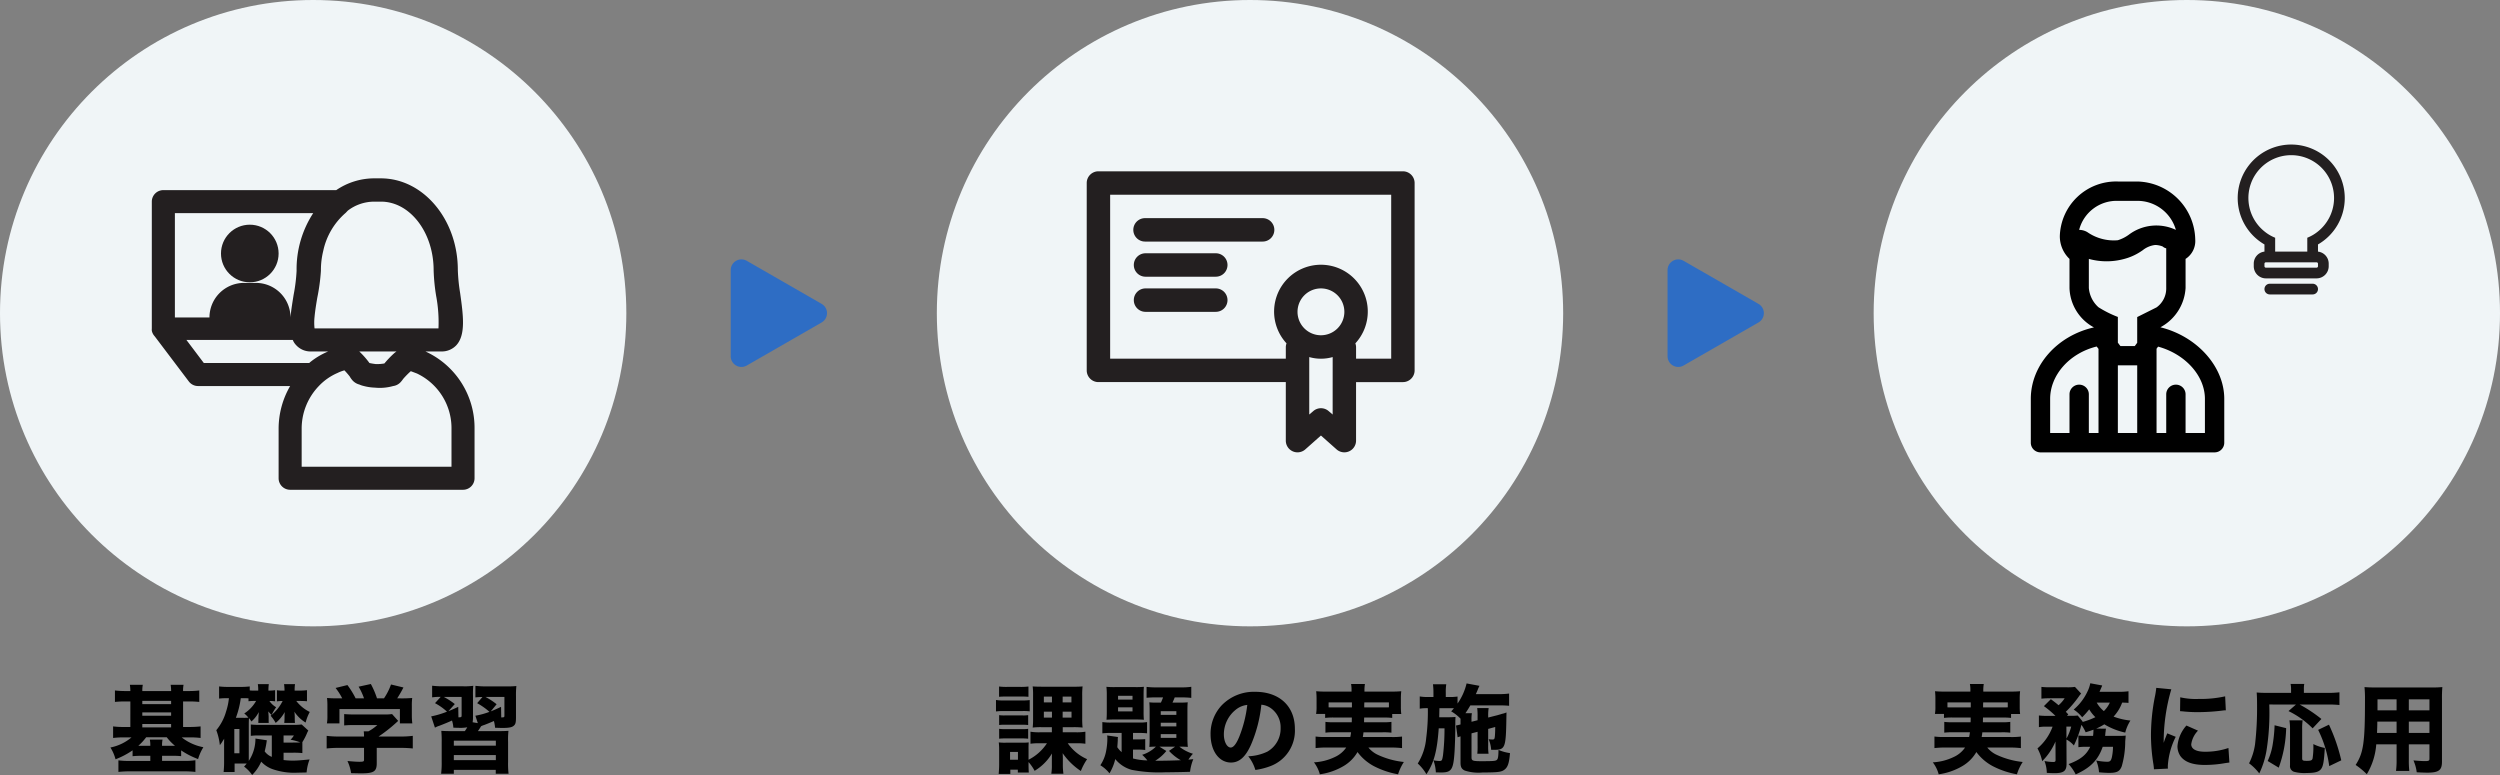
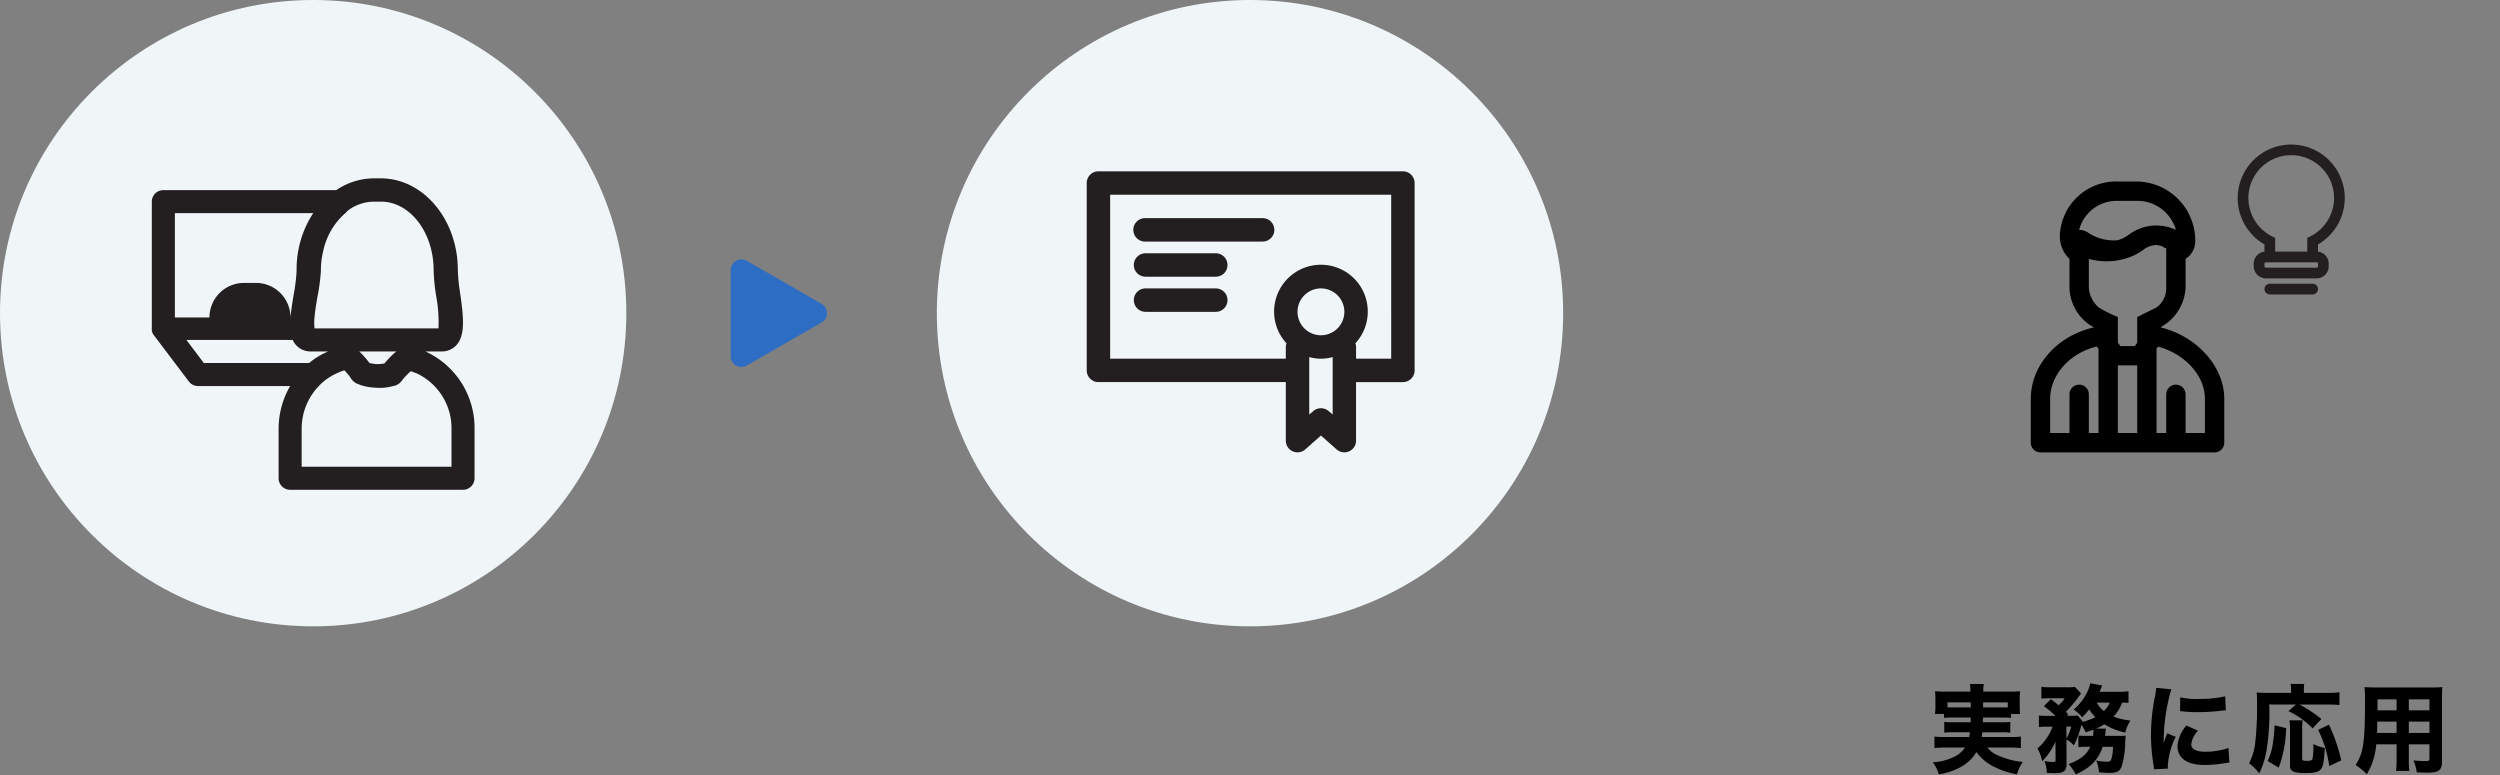
<svg xmlns="http://www.w3.org/2000/svg" width="467" height="144.764" viewBox="0 0 467 144.764">
  <rect x="0" y="0" width="467" height="144.764" fill="#808080" stroke="none" />
  <g id="グループ_18609" data-name="グループ 18609" transform="translate(-855 -1139)">
    <circle id="楕円形_777" data-name="楕円形 777" cx="58.5" cy="58.5" r="58.5" transform="translate(855 1139)" fill="#f0f5f7" />
    <circle id="楕円形_778" data-name="楕円形 778" cx="58.5" cy="58.5" r="58.5" transform="translate(1030 1139)" fill="#f0f5f7" />
-     <circle id="楕円形_779" data-name="楕円形 779" cx="58.5" cy="58.5" r="58.5" transform="translate(1205 1139)" fill="#f0f5f7" />
    <path id="多角形_18" data-name="多角形 18" d="M9.766,3.015a2,2,0,0,1,3.468,0L21.277,17a2,2,0,0,1-1.734,3H3.457a2,2,0,0,1-1.734-3Z" transform="translate(1011.5 1186) rotate(90)" fill="#2e6dc4" />
-     <path id="多角形_19" data-name="多角形 19" d="M9.766,3.015a2,2,0,0,1,3.468,0L21.277,17a2,2,0,0,1-1.734,3H3.457a2,2,0,0,1-1.734-3Z" transform="translate(1186.5 1186) rotate(90)" fill="#2e6dc4" />
-     <path id="パス_27127" data-name="パス 27127" d="M-35.478-13.914a16.614,16.614,0,0,1-2.052-.108v2.142a18.331,18.331,0,0,1,2.052-.09h.828V-7.2h-1.242a15.191,15.191,0,0,1-1.98-.108v2.16a15.888,15.888,0,0,1,2-.108h1.44a8.768,8.768,0,0,1-3.942,1.89,7.68,7.68,0,0,1,.954,2.2,14.9,14.9,0,0,0,3.186-1.674v1.1a14.677,14.677,0,0,1,1.674-.072h1.638v.954h-3.87a15.669,15.669,0,0,1-2.088-.108v2.16a19.57,19.57,0,0,1,2.25-.108h9.864a19.261,19.261,0,0,1,2.268.108V-.99a13.863,13.863,0,0,1-2.07.126h-4.158v-.954h1.89a14.279,14.279,0,0,1,1.674.072v-1.08A14.939,14.939,0,0,0-22-1.206a9.056,9.056,0,0,1,.99-2.214,9.3,9.3,0,0,1-4.05-1.836h1.53a15.3,15.3,0,0,1,2,.108v-2.16a18.794,18.794,0,0,1-2.088.108H-24.8v-4.77h.972a18.331,18.331,0,0,1,2.052.09v-2.142a15.82,15.82,0,0,1-2.052.108H-24.8a5.313,5.313,0,0,1,.09-1.17h-2.412a8.113,8.113,0,0,1,.09,1.17h-5.382a5.412,5.412,0,0,1,.09-1.17H-34.74a8.113,8.113,0,0,1,.09,1.17Zm3.06,6.786v-.63h5.382v.63Zm0-2.178v-.612h5.382v.612Zm0-2.16v-.612h5.382v.612Zm4.572,6.192a9.734,9.734,0,0,0,1.53,1.584h-2.412a5.335,5.335,0,0,1,.09-1.152h-2.376a5.042,5.042,0,0,1,.09,1.152h-2.232A10.083,10.083,0,0,0-31.7-5.274ZM-8.514-12.06a7.184,7.184,0,0,1,.9.072v-2.088A5.9,5.9,0,0,1-8.622-14h-.234a7.518,7.518,0,0,1,.072-1.206h-2.052A6.905,6.905,0,0,1-10.764-14h-1.008a3,3,0,0,1-.576-.036v-.738a14.771,14.771,0,0,1-1.89.09h-2a14.232,14.232,0,0,1-1.836-.09v2.268a12.894,12.894,0,0,1,1.566-.072h.27a11.573,11.573,0,0,1-.522,2.466,9.438,9.438,0,0,1-1.836,3.51,11.541,11.541,0,0,1,.666,2.79,5.625,5.625,0,0,0,.576-.846,3.172,3.172,0,0,0,.234-.36c-.018.432-.018.72-.018,1.17V-.666a18.626,18.626,0,0,1-.09,1.872h2.052V-.378h2.268c-.162.2-.252.306-.5.576A6.531,6.531,0,0,1-11.9,1.764,8.027,8.027,0,0,0-10.206-.72,5.373,5.373,0,0,0-8.118.666,12.3,12.3,0,0,0-3.4,1.332c.306,0,.9-.018,1.674-.036a8.575,8.575,0,0,1,.558-2.43c-1.692.162-2.376.216-3.15.216a13.632,13.632,0,0,1-1.71-.108V-2.394h1.764a14.849,14.849,0,0,1,1.746.072V-4.374A10.591,10.591,0,0,0-1.656-6.03a3.171,3.171,0,0,1,.252-.5L-2.646-7.668a11.529,11.529,0,0,1-1.62.072h-6.282a12.6,12.6,0,0,1-1.6-.072v2.124a11.729,11.729,0,0,1,1.6-.072h2.322v4A2.985,2.985,0,0,1-9.558-2.646a16.268,16.268,0,0,0,.4-2.07l-2.124-.324A7.512,7.512,0,0,1-12.528-.864V-7.7c0-.486.018-.81.036-1.152a3.251,3.251,0,0,1,.45.63A5.833,5.833,0,0,0-10.656-9.99c-.018.2-.018.2-.036.54a2.424,2.424,0,0,0-.018.4l-.018.27c0,.342,0,.342-.018.828H-8.8c-.018-.27-.018-.486-.018-.828v-.324c0-.162-.036-.576-.054-.846v-.162a4.407,4.407,0,0,0,.612.666,9.235,9.235,0,0,1,.846-1.44,3.907,3.907,0,0,1-1.26-1.17Zm-2.646,0a6.756,6.756,0,0,1-2.214,2.34,4.5,4.5,0,0,1,.774.774,7.124,7.124,0,0,1-.972.036H-14.94a16.619,16.619,0,0,0,.918-3.672c.72,0,.99,0,1.44.036v.54a7.994,7.994,0,0,1,.99-.054Zm5.13,7.776V-5.616H-4.1a3.459,3.459,0,0,1-.63.792,10.033,10.033,0,0,1,1.818.5c-.4.036-.684.036-1.35.036Zm-9.2-2.538h.954v4.536h-.954ZM-2.916-12.06c.432,0,.846.018,1.26.054v-2.07A9.232,9.232,0,0,1-3.06-14h-.9a6.647,6.647,0,0,1,.072-1.206H-5.94A8.48,8.48,0,0,1-5.85-14h-.5a3.927,3.927,0,0,1-.7-.036,1.329,1.329,0,0,1-.216-.036v2.088a7.187,7.187,0,0,1,.936-.072h.126A7.977,7.977,0,0,1-8.442-9.306c.09.108.09.108.36.45a6.108,6.108,0,0,1,.576.9A6.859,6.859,0,0,0-5.814-9.99c-.018.27-.036.666-.036.954v.252a7.32,7.32,0,0,1-.054.828h2c-.018-.234-.036-.558-.036-.846v-.324a7.6,7.6,0,0,0-.072-.936A6.532,6.532,0,0,0-1.908-8.028a8.389,8.389,0,0,1,.774-1.98,7.058,7.058,0,0,1-2.52-2.052Zm7.182-.486c-1.17,0-1.494-.018-2.178-.072a11.83,11.83,0,0,1,.072,1.494v1.818a8.05,8.05,0,0,1-.09,1.44H4.41v-2.682H15.7v2.682h2.322a11.347,11.347,0,0,1-.09-1.422v-1.836A11.3,11.3,0,0,1,18-12.618a22.078,22.078,0,0,1-2.232.072h-.576a21.582,21.582,0,0,0,1.17-2.034l-2.322-.558a11.34,11.34,0,0,1-1.314,2.592h-1.3a15.766,15.766,0,0,0-1.152-2.682l-2.286.5A11.585,11.585,0,0,1,9-12.546H7.434A15.923,15.923,0,0,0,5.9-15.03l-2.214.54a11.47,11.47,0,0,1,1.242,1.944Zm7.11,9.252h4.338a20.8,20.8,0,0,1,2.394.108V-5.544a17.127,17.127,0,0,1-2.376.126H11.718a27.72,27.72,0,0,0,3.2-2.5c.2-.18.27-.252.468-.414L14.238-9.612a8.53,8.53,0,0,1-1.386.072H7.164a17.987,17.987,0,0,1-1.872-.072v2.124A18.281,18.281,0,0,1,7.146-7.56h4.338A8.49,8.49,0,0,1,9.828-6.39H8.946A7.3,7.3,0,0,1,9-5.418H4.32a17.4,17.4,0,0,1-2.3-.126v2.358a19.852,19.852,0,0,1,2.322-.108H9V-1.08C9-.756,8.874-.7,8.118-.7c-.54,0-1.26-.054-2.214-.144a8.178,8.178,0,0,1,.684,2.268c.81.018,1.386.036,1.854.036,2.394,0,2.934-.342,2.934-1.908Zm26.01-9.666a15.865,15.865,0,0,1,.072-1.89,15.876,15.876,0,0,1-1.728.072H31.914a17.567,17.567,0,0,1-2.106-.108v2.16a11.382,11.382,0,0,1,1.314-.072l-.99,1.152a12.319,12.319,0,0,1,2.3,1.62,14.286,14.286,0,0,1-2.628.72l.45,1.386-.972-.162a4.945,4.945,0,0,0,.072-.936v-4a15.2,15.2,0,0,1,.054-1.872,11.732,11.732,0,0,1-1.854.09h-3.78a16.82,16.82,0,0,1-2.052-.108v2.178a8.712,8.712,0,0,1,1.6-.09l-1.062,1.17A10.669,10.669,0,0,1,24.5-10.062a16.289,16.289,0,0,1-2.952.882l.7,2.106a4.255,4.255,0,0,1,.846-.36c.828-.324,1.386-.54,2.34-.972a5.451,5.451,0,0,1,.252,1.332c.378.018.9.036,1.3.036a6.331,6.331,0,0,0,1.3-.108c-.216.378-.288.468-.45.72H25.416c-1.062,0-1.386-.018-1.98-.054a19.1,19.1,0,0,1,.072,2.088V-.666a15.842,15.842,0,0,1-.108,2.2h2.376V.81h7.83v.72H36a15.9,15.9,0,0,1-.09-2.2V-4.41a15.329,15.329,0,0,1,.072-2.07c-.558.036-.9.054-2,.054H30.276c.27-.4.342-.5.594-.918a4.387,4.387,0,0,1,.594-.234c.612-.234.972-.378,1.8-.738a7.083,7.083,0,0,1,.216,1.26c.54.018,1.08.036,1.35.036,1.224,0,1.782-.108,2.124-.4.342-.27.432-.612.432-1.566Zm-11.43,1.476A13.31,13.31,0,0,0,23.9-12.816h3.33v3.438c0,.342-.054.36-.594.378L26.6-10.962c-.954.45-1.3.594-1.836.81Zm7.812.036a12.5,12.5,0,0,0-2.088-1.368h3.546V-9.36c0,.342-.036.36-.594.378l-.036-1.98c-.918.432-1.242.576-1.926.846Zm-7.992,6.8h7.848v.936H25.776Zm0,2.7h7.848v.936H25.776Z" transform="translate(914 1282)" />
-     <path id="パス_27128" data-name="パス 27128" d="M-41.868-.648A8.27,8.27,0,0,1-40.734.99a9.427,9.427,0,0,0,3.24-3.24c-.018.576-.018.684-.018,1.224v.918A8.688,8.688,0,0,1-37.62,1.53h2.268A10.856,10.856,0,0,1-35.46-.144v-.918c0-.486,0-.648-.036-1.242a12.517,12.517,0,0,0,3.4,3.33,10.774,10.774,0,0,1,1.17-2.214,8.613,8.613,0,0,1-3.618-2.97h1.566a10.768,10.768,0,0,1,1.728.09v-2.25a10.086,10.086,0,0,1-1.836.108h-2.394v-.954h1.962a15.652,15.652,0,0,1,1.746.072,15.1,15.1,0,0,1-.072-1.728v-4.23a13.757,13.757,0,0,1,.072-1.728,14.9,14.9,0,0,1-1.512.054H-39.42c-.774,0-1.224-.018-1.674-.054a12.443,12.443,0,0,1,.072,1.674v4.356a13.377,13.377,0,0,1-.072,1.656,13.1,13.1,0,0,1,1.62-.072h1.962v.954h-2.142a9.84,9.84,0,0,1-1.854-.108v2.25a10.768,10.768,0,0,1,1.728-.09h1.35A8.907,8.907,0,0,1-41.868-1.08V-3.06a11.286,11.286,0,0,1,.036-1.26,9.243,9.243,0,0,1-1.152.054h-3.078A8.7,8.7,0,0,1-47.43-4.32a10.651,10.651,0,0,1,.072,1.368V-.18c0,.558-.036,1.206-.09,1.746h2.178V.774h1.4v.54h2.052C-41.85.9-41.85.9-41.868.144Zm4.374-12.222v1.08h-1.512v-1.08Zm2,0h1.638v1.08H-35.5Zm-2,2.808v1.116h-1.512v-1.116Zm2,0h1.656v1.116H-35.5Zm-9.828,7.524h1.476V-1.08h-1.476Zm-2.052-10.3c.45-.036.846-.054,1.53-.054h2.43c.7,0,1.026.018,1.53.054V-14.76a11.04,11.04,0,0,1-1.53.072h-2.43a10.875,10.875,0,0,1-1.53-.072Zm-.576,2.736a10.878,10.878,0,0,1,1.458-.072h3.456a8.839,8.839,0,0,1,1.386.054v-2.106a9.9,9.9,0,0,1-1.458.072h-3.384a8.025,8.025,0,0,1-1.458-.09Zm.594,2.538a6.017,6.017,0,0,1,1.1-.054H-43a8.236,8.236,0,0,1,1.062.054V-9.414A5.29,5.29,0,0,1-43-9.36H-46.26a6.122,6.122,0,0,1-1.1-.054Zm0,2.556a8.549,8.549,0,0,1,1.08-.054h3.24A8.1,8.1,0,0,1-41.94-5V-6.858a5.5,5.5,0,0,1-1.08.054h-3.24a6.122,6.122,0,0,1-1.1-.054ZM-24.48-2.5a5.005,5.005,0,0,1-.81-.918c.054-.648.072-.936.09-1.314a3.006,3.006,0,0,1,.036-.594l-2.016-.288c.018.216.036.342.036.486a12.509,12.509,0,0,1-.234,2.43,7.006,7.006,0,0,1-1.08,2.646,6.429,6.429,0,0,1,1.71,1.512,9.344,9.344,0,0,0,1.08-2.664A5.975,5.975,0,0,0-22.59.81a26.591,26.591,0,0,0,6.3.45c1.044,0,4.068-.054,4.59-.09a8.751,8.751,0,0,1,.612-2.358c-.414.036-.558.054-.918.09a7.4,7.4,0,0,1,.846-1.1A7.5,7.5,0,0,1-13.7-3.528h.126c.7,0,1.026.018,1.458.054a16.083,16.083,0,0,1-.072-1.692v-5.166c0-.666.018-1.08.054-1.476a14.152,14.152,0,0,1-1.458.054h-1.386c.162-.342.306-.684.414-.972h1.35a16.561,16.561,0,0,1,1.746.09v-2.07a12.274,12.274,0,0,1-1.98.108h-4.392a14.909,14.909,0,0,1-1.98-.09v2.034a17.544,17.544,0,0,1,1.764-.072h1.314a10.143,10.143,0,0,1-.4.972h-.684a10.214,10.214,0,0,1-1.476-.054c.036.468.054.864.054,1.458v5.436c0,.558-.018,1.026-.054,1.44a11.5,11.5,0,0,1,1.224-.054A6.357,6.357,0,0,1-20.646-2a7.517,7.517,0,0,1,.972,1.044,11.406,11.406,0,0,1-2.682-.36V-2.97h.828A10.541,10.541,0,0,1-20.07-2.9V-4.932c-.432.036-.846.054-1.44.054h-.846V-6.084h.99a12.516,12.516,0,0,1,1.638.072V-8.118a7.955,7.955,0,0,1-1.422.09h-5.22a9.988,9.988,0,0,1-1.71-.09v2.106a13.073,13.073,0,0,1,1.71-.072h1.89Zm7.056-1.026h2.934l-1.134.792a8.746,8.746,0,0,0,2.2,1.746c-1.458.054-2.754.09-3.69.09H-18.2a7.966,7.966,0,0,0,2.07-1.818Zm.252-6.624h2.916v.684h-2.916Zm0,2.16h2.916v.684h-2.916Zm0,2.124h2.916v.7h-2.916Zm-10.08-4.212c0,.828-.018,1.044-.054,1.53.468-.036.936-.054,1.548-.054h3.888c.594,0,1.062.018,1.548.054a14.416,14.416,0,0,1-.054-1.512v-3.114c0-.81.018-1.08.054-1.53a14.874,14.874,0,0,1-1.584.054h-3.852a14.935,14.935,0,0,1-1.566-.054,11.9,11.9,0,0,1,.072,1.53Zm2.106-2.952h2.7v.72h-2.7Zm0,2.16h2.7v.756h-2.7ZM1.62-11.358a3.5,3.5,0,0,1,1.674.576A4.374,4.374,0,0,1,5.22-7.02,4.944,4.944,0,0,1,2.736-2.592a9.024,9.024,0,0,1-3.564.864A7.38,7.38,0,0,1,.5.828,12.849,12.849,0,0,0,3.366.09,7.061,7.061,0,0,0,7.884-6.858c0-4.212-2.88-6.912-7.4-6.912A8.35,8.35,0,0,0-5.85-11.178,7.765,7.765,0,0,0-7.866-5.832c0,3.1,1.584,5.274,3.816,5.274C-2.5-.558-1.314-1.62-.306-3.906A25.4,25.4,0,0,0,1.62-11.358Zm-2.628.036a23.174,23.174,0,0,1-1.44,5.8c-.576,1.458-1.134,2.16-1.656,2.16-.7,0-1.278-1.1-1.278-2.448a5.9,5.9,0,0,1,2.214-4.608A4.045,4.045,0,0,1-1.008-11.322Zm19.53,2.358c0,.45,0,.45-.018.882H15.246a11.309,11.309,0,0,1-1.656-.072v2.016a11.634,11.634,0,0,1,1.656-.072h3.132a7.519,7.519,0,0,1-.144.882H13.662a12.678,12.678,0,0,1-1.908-.09v2.16a18.839,18.839,0,0,1,2.052-.108h3.672a5.168,5.168,0,0,1-2.142,1.782,10.213,10.213,0,0,1-3.888.99,6.452,6.452,0,0,1,1.1,2.232A11.916,11.916,0,0,0,16.992.09a7.206,7.206,0,0,0,2.592-2.61A9.093,9.093,0,0,0,22.77.18a15.8,15.8,0,0,0,4.392,1.458,9.315,9.315,0,0,1,1.08-2.3,15.283,15.283,0,0,1-4.968-1.386,4.965,4.965,0,0,1-1.656-1.314H25.83a18.7,18.7,0,0,1,2.07.108v-2.16a13.357,13.357,0,0,1-1.962.09H20.574c.072-.4.09-.54.126-.882h3.582a11.663,11.663,0,0,1,1.638.072V-8.154a11.016,11.016,0,0,1-1.638.072H20.808c0-.324,0-.324.018-.882H24.39a12.97,12.97,0,0,1,1.674.072V-9.63h1.692A10.835,10.835,0,0,1,27.684-11V-12.51a11.61,11.61,0,0,1,.072-1.368c-.63.054-1.116.072-2.07.072H20.88v-.288a6.73,6.73,0,0,1,.09-1.134H18.378a5.647,5.647,0,0,1,.09,1.152v.27H13.932c-.954,0-1.458-.018-2.07-.072a12.874,12.874,0,0,1,.072,1.4V-11a7.436,7.436,0,0,1-.09,1.368h1.692v.738a12.074,12.074,0,0,1,1.692-.072Zm6.93-2.826v.918c-.378.018-.558.018-1.062.018H20.844a9.31,9.31,0,0,1,.018-.936Zm-6.912,0v.936H15.228c-.5,0-.774,0-1.044-.018v-.918ZM42.012-6.3v2.61A11.64,11.64,0,0,1,41.958-2.2h2.106a9.507,9.507,0,0,1-.072-1.512V-6.84l1.314-.36c0,.684-.018,1.116-.054,1.62-.054.63-.108.72-.486.72a5.163,5.163,0,0,1-.684-.054,6.146,6.146,0,0,1,.468,1.98h.522c2.106,0,2.232-.342,2.322-5.958,0-.216.018-.576.018-1.026a4.172,4.172,0,0,1-.63.216,4.2,4.2,0,0,0-.45.126c-.324.09-.54.162-.63.18l-1.71.432v-.378a8.836,8.836,0,0,1,.09-1.386H41.94a10.663,10.663,0,0,1,.072,1.476v.792l-1.134.288v-.234a6.645,6.645,0,0,1,.072-1.368H39.744c.414-.612.522-.792.918-1.458H46.1a17.832,17.832,0,0,1,1.8.072v-2.286a13.271,13.271,0,0,1-1.872.108H41.688c.252-.558.288-.666.342-.792a5.676,5.676,0,0,1,.342-.756l-2.412-.45a10.952,10.952,0,0,1-1.692,3.762v-1.314a9.42,9.42,0,0,1-1.638.09h-.558v-.828a8.894,8.894,0,0,1,.09-1.548H33.678a12.6,12.6,0,0,1,.09,1.548v.828H32.9a8.852,8.852,0,0,1-1.692-.108v2.286a7.849,7.849,0,0,1,1.512-.09,37.992,37.992,0,0,1-.306,5.58A10.626,10.626,0,0,1,30.834-.378a8.347,8.347,0,0,1,1.62,2c1.4-2.088,2-4.3,2.3-8.568h1.08A42.154,42.154,0,0,1,35.55-1.89c-.162.972-.2,1.044-.738,1.044a8.177,8.177,0,0,1-1.044-.126,7.69,7.69,0,0,1,.45,2.25c.7.018.81.018,1.008.018,1.926,0,2.268-.54,2.484-3.87.072-1.116.144-3.4.144-4.662V-8.1c0-.162.018-.738.036-.972-.432.036-.81.054-1.4.054H34.848c0-.126.018-.7.036-1.692h1.764c.486,0,.684,0,.954.018-.2.216-.27.306-.522.576a7.45,7.45,0,0,1,1.746,1.368v1.08c-.36.09-.5.126-.846.2l.306,2.2a2.007,2.007,0,0,1,.36-.126,1.119,1.119,0,0,1,.18-.054V-.522c0,.81.216,1.206.828,1.476a8.364,8.364,0,0,0,3.33.342c2.736,0,3.474-.09,4-.486.666-.468.936-1.26,1.08-3.132a8.193,8.193,0,0,1-2.142-.594c-.018,1.206-.09,1.674-.306,1.854-.234.216-.63.252-2.9.252-1.62,0-1.836-.09-1.836-.72V-6.012Z" transform="translate(1089 1282)" />
    <path id="パス_27129" data-name="パス 27129" d="M-40.878-8.964c0,.45,0,.45-.018.882h-3.258a11.309,11.309,0,0,1-1.656-.072v2.016a11.634,11.634,0,0,1,1.656-.072h3.132a7.518,7.518,0,0,1-.144.882h-4.572a12.678,12.678,0,0,1-1.908-.09v2.16a18.839,18.839,0,0,1,2.052-.108h3.672a5.169,5.169,0,0,1-2.142,1.782,10.213,10.213,0,0,1-3.888.99,6.452,6.452,0,0,1,1.1,2.232A11.916,11.916,0,0,0-42.408.09a7.206,7.206,0,0,0,2.592-2.61A9.093,9.093,0,0,0-36.63.18a15.8,15.8,0,0,0,4.392,1.458,9.315,9.315,0,0,1,1.08-2.3,15.283,15.283,0,0,1-4.968-1.386,4.965,4.965,0,0,1-1.656-1.314h4.212a18.7,18.7,0,0,1,2.07.108v-2.16a13.357,13.357,0,0,1-1.962.09h-5.364c.072-.4.09-.54.126-.882h3.582a11.663,11.663,0,0,1,1.638.072V-8.154a11.016,11.016,0,0,1-1.638.072h-3.474c0-.324,0-.324.018-.882h3.564a12.97,12.97,0,0,1,1.674.072V-9.63h1.692A10.835,10.835,0,0,1-31.716-11V-12.51a11.61,11.61,0,0,1,.072-1.368c-.63.054-1.116.072-2.07.072H-38.52v-.288a6.73,6.73,0,0,1,.09-1.134h-2.592a5.647,5.647,0,0,1,.09,1.152v.27h-4.536c-.954,0-1.458-.018-2.07-.072a12.874,12.874,0,0,1,.072,1.4V-11a7.436,7.436,0,0,1-.09,1.368h1.692v.738a12.074,12.074,0,0,1,1.692-.072Zm6.93-2.826v.918c-.378.018-.558.018-1.062.018h-3.546a9.309,9.309,0,0,1,.018-.936Zm-6.912,0v.936h-3.312c-.5,0-.774,0-1.044-.018v-.918Zm21.546,6.246a12.4,12.4,0,0,1-1.44-.054V-3.42a7.832,7.832,0,0,1,1.3-.072h.9C-19.242-2-20.394-1.08-22.59-.27a8.4,8.4,0,0,1,1.332,1.926c2.772-1.242,4.194-2.7,5.04-5.148h1.926a10.017,10.017,0,0,1-.2,1.908c-.162.7-.342.882-.9.882a11.466,11.466,0,0,1-2.034-.234,6.97,6.97,0,0,1,.522,2.2q1.161.108,1.89.108c1.458,0,1.98-.27,2.358-1.242a16.824,16.824,0,0,0,.648-4.608c.036-.468.036-.486.054-.612.018-.306.018-.306.036-.5a11.093,11.093,0,0,1-1.386.054h-2.466a3.435,3.435,0,0,0,.054-.5,1.583,1.583,0,0,1,.036-.252c.018-.2.018-.2.036-.324.018-.144.018-.144.036-.27l-1.818-.018A10.525,10.525,0,0,0-15.912-7.7a12.648,12.648,0,0,0,3.906,1.548,7.674,7.674,0,0,1,.972-2.25,12.3,12.3,0,0,1-3.15-.738,7.739,7.739,0,0,0,1.6-2.61,11.248,11.248,0,0,1,1.188.054v-2.178a13.625,13.625,0,0,1-1.962.108h-3.456c.18-.4.324-.756.4-.918l.108-.27-2.232-.414a5.9,5.9,0,0,1-.54,1.584,9.908,9.908,0,0,1-2.556,3.33,6.786,6.786,0,0,1,1.584,1.44,15.05,15.05,0,0,0,1.314-1.476,7.193,7.193,0,0,0,1.152,1.458,13.653,13.653,0,0,1-2.412.9l.036-.09-.918-1.116a11.53,11.53,0,0,1-1.314.054h-.7l.252-.27c-.234-.234-.306-.324-.468-.486a20.308,20.308,0,0,0,2.466-2.9,4.1,4.1,0,0,1,.4-.5L-21.4-14.688a9.462,9.462,0,0,1-1.548.072h-3.042a13.7,13.7,0,0,1-1.674-.072v2.2a12.587,12.587,0,0,1,1.494-.072h2.844a5.927,5.927,0,0,1-1.134,1.3c-.5-.432-.72-.594-1.44-1.134l-1.3,1.3a18.4,18.4,0,0,1,2.16,1.818H-26.55a12.837,12.837,0,0,1-1.584-.072v2.178a7.929,7.929,0,0,1,1.44-.09h1.116A9.624,9.624,0,0,1-28.4-3.2,8.348,8.348,0,0,1-27.522-.81a11.485,11.485,0,0,0,2.484-3.672l.018,3.42c0,.324-.09.4-.45.4a8.614,8.614,0,0,1-1.62-.18,6.54,6.54,0,0,1,.432,2.214c.576.036,1.044.054,1.44.054,1.728,0,2.25-.414,2.25-1.764l-.018-4.518A4.85,4.85,0,0,1-21.6-3.744a19.966,19.966,0,0,0,1.26-3.294,4.452,4.452,0,0,1,.162-.558A8.262,8.262,0,0,1-19.4-6.21c.7-.216.936-.288,1.458-.486v.162a9.862,9.862,0,0,1-.072.99Zm4.428-6.21A5.216,5.216,0,0,1-16-10.17a5.438,5.438,0,0,1-1.332-1.584ZM-23-7.272h.9a9.221,9.221,0,0,1-.882,2.232ZM-6.21-14.508a15.7,15.7,0,0,1-.288,1.8A37.533,37.533,0,0,0-7.2-5.67,34.167,34.167,0,0,0-6.732-.18c.054.414.072.558.09.882l2.61-.126C-4.05.324-4.05.234-4.05.054A14.044,14.044,0,0,1-2.574-5.364l-1.584-.648-.342.864c-.09.216-.09.216-.324.918A34.972,34.972,0,0,1-3.4-14.238Zm4.446,4.356c.27.018.414.018.5.036a25.824,25.824,0,0,0,2.9.144,38.37,38.37,0,0,0,4.77-.324,2.922,2.922,0,0,1,.378-.018l-.126-2.61a20.993,20.993,0,0,1-4.932.486,13.109,13.109,0,0,1-3.456-.306ZM-.576-7.47A6.543,6.543,0,0,0-2.25-3.618a3.29,3.29,0,0,0,.54,1.836C-.9-.648.594-.108,2.88-.108A21.74,21.74,0,0,0,6.66-.45c.4-.054.5-.072.792-.108l-.18-2.718a13.268,13.268,0,0,1-4.374.7c-1.656,0-2.574-.5-2.574-1.4a4.546,4.546,0,0,1,1.26-2.538ZM19.89-11.394l-1.4,1.224A16.494,16.494,0,0,1,23-6.948l1.638-1.746a26.156,26.156,0,0,0-4.068-2.7h5.238a18.875,18.875,0,0,1,2.2.09V-13.68a16.951,16.951,0,0,1-2.2.108H21.366v-.684a4.725,4.725,0,0,1,.072-.99H18.882a5.055,5.055,0,0,1,.09.954v.72h-4.5c-.828,0-1.3-.018-1.926-.072.054.63.072,1.35.072,2.52a58.138,58.138,0,0,1-.378,7.182A11.377,11.377,0,0,1,11.124-.414a9.459,9.459,0,0,1,1.908,1.89A15.869,15.869,0,0,0,14.4-2.9a44.474,44.474,0,0,0,.5-8.5ZM16.668.4a23.1,23.1,0,0,0,1.386-7.38l-2.16-.54A27.375,27.375,0,0,1,15.57-4.14,11.583,11.583,0,0,1,14.6-.846Zm2-8.838a9.974,9.974,0,0,1,.108,1.71v6.7a1.1,1.1,0,0,0,.72,1.188,7.446,7.446,0,0,0,2.394.234c1.6,0,2.322-.216,2.718-.792.378-.54.522-1.44.666-3.888a8.1,8.1,0,0,1-2.142-.72,14.522,14.522,0,0,1-.144,2.7c-.108.342-.324.432-1.08.432-.738,0-.864-.072-.864-.486V-6.714a10.768,10.768,0,0,1,.09-1.728ZM28.35-.972a32.961,32.961,0,0,0-2.3-6.66L24.03-6.66A21.709,21.709,0,0,1,26.1.108ZM40.968-3.96H44.82v2.7c0,.36-.144.432-.846.432-.54,0-1.314-.054-2.142-.126a7.889,7.889,0,0,1,.612,2.214c.558.036,1.458.072,1.962.072,2.142,0,2.754-.45,2.754-2.034v-11.79a21.578,21.578,0,0,1,.072-2.16,21.349,21.349,0,0,1-2.16.072H34.794c-.972,0-1.44-.018-2.106-.072a21.559,21.559,0,0,1,.09,2.376c0,7.992-.27,9.882-1.746,12.168A14.617,14.617,0,0,1,33.12,1.62a12.53,12.53,0,0,0,1.764-5.58h3.8v2.772a15.665,15.665,0,0,1-.108,2.2h2.484a17.049,17.049,0,0,1-.09-2.214Zm0-6.354v-2.052H44.82v2.052Zm-2.286,0H35.118v-2.052h3.564Zm2.286,2.106H44.82v2.124H40.968Zm-2.286,0v2.124H35.028c.036-.954.054-1.35.054-2.124Z" transform="translate(1264 1282)" />
    <g id="certificate" transform="translate(1056 1165)">
      <path id="パス_27114" data-name="パス 27114" d="M61.065,6H4.188A2.188,2.188,0,0,0,2,8.188v35a2.188,2.188,0,0,0,2.188,2.188h35V56.314a2.188,2.188,0,0,0,3.631,1.641l2.931-2.6,2.931,2.6a2.189,2.189,0,0,0,3.631-1.641V45.377h8.75a2.188,2.188,0,0,0,2.188-2.188v-35A2.188,2.188,0,0,0,61.065,6ZM47.939,51.436,47.2,50.8a2.188,2.188,0,0,0-2.888,0l-.744.634V40.7a7.963,7.963,0,0,0,4.375,0Zm-2.188-14.81a4.375,4.375,0,1,1,4.375-4.375A4.375,4.375,0,0,1,45.752,36.626ZM58.877,41H52.314V38.814a2.341,2.341,0,0,0-.131-.678,8.75,8.75,0,1,0-12.863,0,2.341,2.341,0,0,0-.131.678V41H6.375V10.375h52.5Z" transform="translate(0 0)" fill="#231f20" />
      <path id="パス_27115" data-name="パス 27115" d="M8.188,14.375H30.063a2.188,2.188,0,1,0,0-4.375H8.188a2.188,2.188,0,1,0,0,4.375Z" transform="translate(4.75 4.75)" fill="#231f20" />
      <path id="パス_27116" data-name="パス 27116" d="M8.188,17.375H21.313a2.188,2.188,0,1,0,0-4.375H8.188a2.188,2.188,0,0,0,0,4.375Z" transform="translate(4.75 8.313)" fill="#231f20" />
      <path id="パス_27117" data-name="パス 27117" d="M8.188,20.375H21.313a2.188,2.188,0,1,0,0-4.375H8.188a2.188,2.188,0,0,0,0,4.375Z" transform="translate(4.75 11.876)" fill="#231f20" />
    </g>
    <g id="video-call" transform="translate(881.358 1169.337)">
      <path id="パス_27118" data-name="パス 27118" d="M53.115,35.317h2.993a3.725,3.725,0,0,0,2.777-1.163c1.787-1.959,1.292-5.576.71-9.753a33.414,33.414,0,0,1-.431-4.306c0-9.43-6.459-17.116-14.382-17.116H43.406a12.616,12.616,0,0,0-6.954,2.2H4.158A2.153,2.153,0,0,0,2,7.329V31.011a2.648,2.648,0,0,0,0,.431,2.153,2.153,0,0,0,.388.861l.194.237,6.33,8.375a2.153,2.153,0,0,0,1.7.861H27.84A15.91,15.91,0,0,0,25.687,49.7V59a2.153,2.153,0,0,0,2.153,2.153H60.134A2.153,2.153,0,0,0,62.287,59V49.7A15.673,15.673,0,0,0,53.115,35.317ZM42.652,37.47h0a15.415,15.415,0,0,0-1.895-2.153h6.954a3.9,3.9,0,0,0-.5.388,18.838,18.838,0,0,0-1.765,1.852,7.642,7.642,0,0,1-1.658.108,11.2,11.2,0,0,1-1.141-.194ZM44.805,7.329c5.425,0,9.839,5.748,9.839,12.81a35.934,35.934,0,0,0,.474,4.823,26.61,26.61,0,0,1,.431,6.05H32.4a9.666,9.666,0,0,1,0-2.153c.108-1.206.344-2.584.5-3.531a36.6,36.6,0,0,0,.689-5.081,14.919,14.919,0,0,1,.431-3.7,12.918,12.918,0,0,1,4.2-7.126l.388-.409h0a8.117,8.117,0,0,1,4.8-1.679ZM46.614,31.14ZM6.311,9.482H32.146a19.183,19.183,0,0,0-3.1,10.765,32.058,32.058,0,0,1-.56,4.521c-.237,1.507-.474,2.906-.581,4.2h0a6.459,6.459,0,0,0-6.459-6.459H19.228a6.459,6.459,0,0,0-6.459,6.459H6.311ZM8.464,33.164H28.335a2.885,2.885,0,0,0,.624.969,3.638,3.638,0,0,0,2.756,1.184h3.229a13.736,13.736,0,0,0-3.423,2.045l-.108.108h-19.7ZM57.981,56.846H29.993v-7.1A11.454,11.454,0,0,1,33.2,41.776a10.528,10.528,0,0,1,3.466-2.433,7.472,7.472,0,0,1,1.313-.5,14.4,14.4,0,0,1,.99,1.141,4.091,4.091,0,0,0,.581.8,2.605,2.605,0,0,0,1.227.71,3.876,3.876,0,0,0,.754.258h0a9.452,9.452,0,0,0,2.153.323,9.15,9.15,0,0,0,3.4-.3A2.3,2.3,0,0,0,48.4,41.13a4.564,4.564,0,0,0,.538-.667A15.479,15.479,0,0,1,50.381,39l1.141.431h0a11.3,11.3,0,0,1,6.459,10.4Z" transform="translate(0 0)" fill="#231f20" />
-       <circle id="楕円形_776" data-name="楕円形 776" cx="5.382" cy="5.382" r="5.382" transform="translate(14.922 11.635)" fill="#231f20" />
    </g>
    <g id="teacher-male" transform="translate(1234.354 1172.902)">
      <path id="パス_27124" data-name="パス 27124" d="M30.213,29.233l.217-.126a8.89,8.89,0,0,0,4.481-7.228c0-1.807,0-4.084,0-5.421a3.975,3.975,0,0,0,1.807-3.614A11.058,11.058,0,0,0,25.876,2H22.262A10.516,10.516,0,0,0,11.421,12.212a5.836,5.836,0,0,0,1.807,4.246v5.421a8.637,8.637,0,0,0,4.3,7.228l.271.145C10.933,30.787,6,36.334,6,42.6V50.79A1.807,1.807,0,0,0,7.807,52.6H40.332a1.807,1.807,0,0,0,1.807-1.807V42.6C42.139,36.551,37.025,30.913,30.213,29.233Zm-7.95,7.1h3.614V48.983H22.262Zm0-30.718h3.614A7.463,7.463,0,0,1,33.1,11.037a8.547,8.547,0,0,0-8.818.922,7.065,7.065,0,0,1-2.024,1.012,8.655,8.655,0,0,1-5.674-1.5,2.963,2.963,0,0,0-1.554-.434A7.228,7.228,0,0,1,22.262,5.616ZM16.842,21.879V16.458a12.486,12.486,0,0,0,6.631,0,10.408,10.408,0,0,0,2.981-1.319l.434-.289a4.571,4.571,0,0,1,2.367-.994,4.21,4.21,0,0,1,1.355.271c.687.542.7.163.687.542V21.9a4.337,4.337,0,0,1-1.807,3.614l-3.614,1.807v4.806l-.452.614H22.75c-.145-.163-.307-.4-.488-.632V30.913h0V27.3h0a20.436,20.436,0,0,1-3.614-1.807,5.421,5.421,0,0,1-1.807-3.614ZM9.614,42.6c0-4.445,3.614-8.529,8.691-9.776.108.145.235.289.343.452v15.7H16.842V41.755a1.807,1.807,0,1,0-3.614,0v7.228H9.614Zm28.911,6.379H34.911V41.755a1.807,1.807,0,1,0-3.614,0v7.228H29.49V33.244c.09-.145.2-.271.289-.4,5.041,1.373,8.746,5.421,8.746,9.757Z" transform="translate(-6 -1.997)" />
    </g>
    <g id="lightbulb" transform="translate(1267.001 1164.001)">
      <path id="パス_27125" data-name="パス 27125" d="M20,28H12a1,1,0,0,0,0,2h8a1,1,0,0,0,0-2Z" fill="#231f20" />
      <path id="パス_27126" data-name="パス 27126" d="M26,12a10,10,0,1,0-15,8.66V22a2.26,2.26,0,0,0-2,2.24v.46A2.27,2.27,0,0,0,11.27,27h9.46A2.27,2.27,0,0,0,23,24.73v-.46A2.26,2.26,0,0,0,21,22V20.66A10,10,0,0,0,26,12ZM21,24.73a.27.27,0,0,1-.27.27H11.27a.27.27,0,0,1-.27-.27v-.46a.27.27,0,0,1,.27-.27h9.46a.27.27,0,0,1,.27.27Zm-2-5.32V22H13V19.41a7.59,7.59,0,0,1-2-1.18,8,8,0,1,1,10,0,7.59,7.59,0,0,1-2,1.18Z" fill="#231f20" />
    </g>
  </g>
</svg>